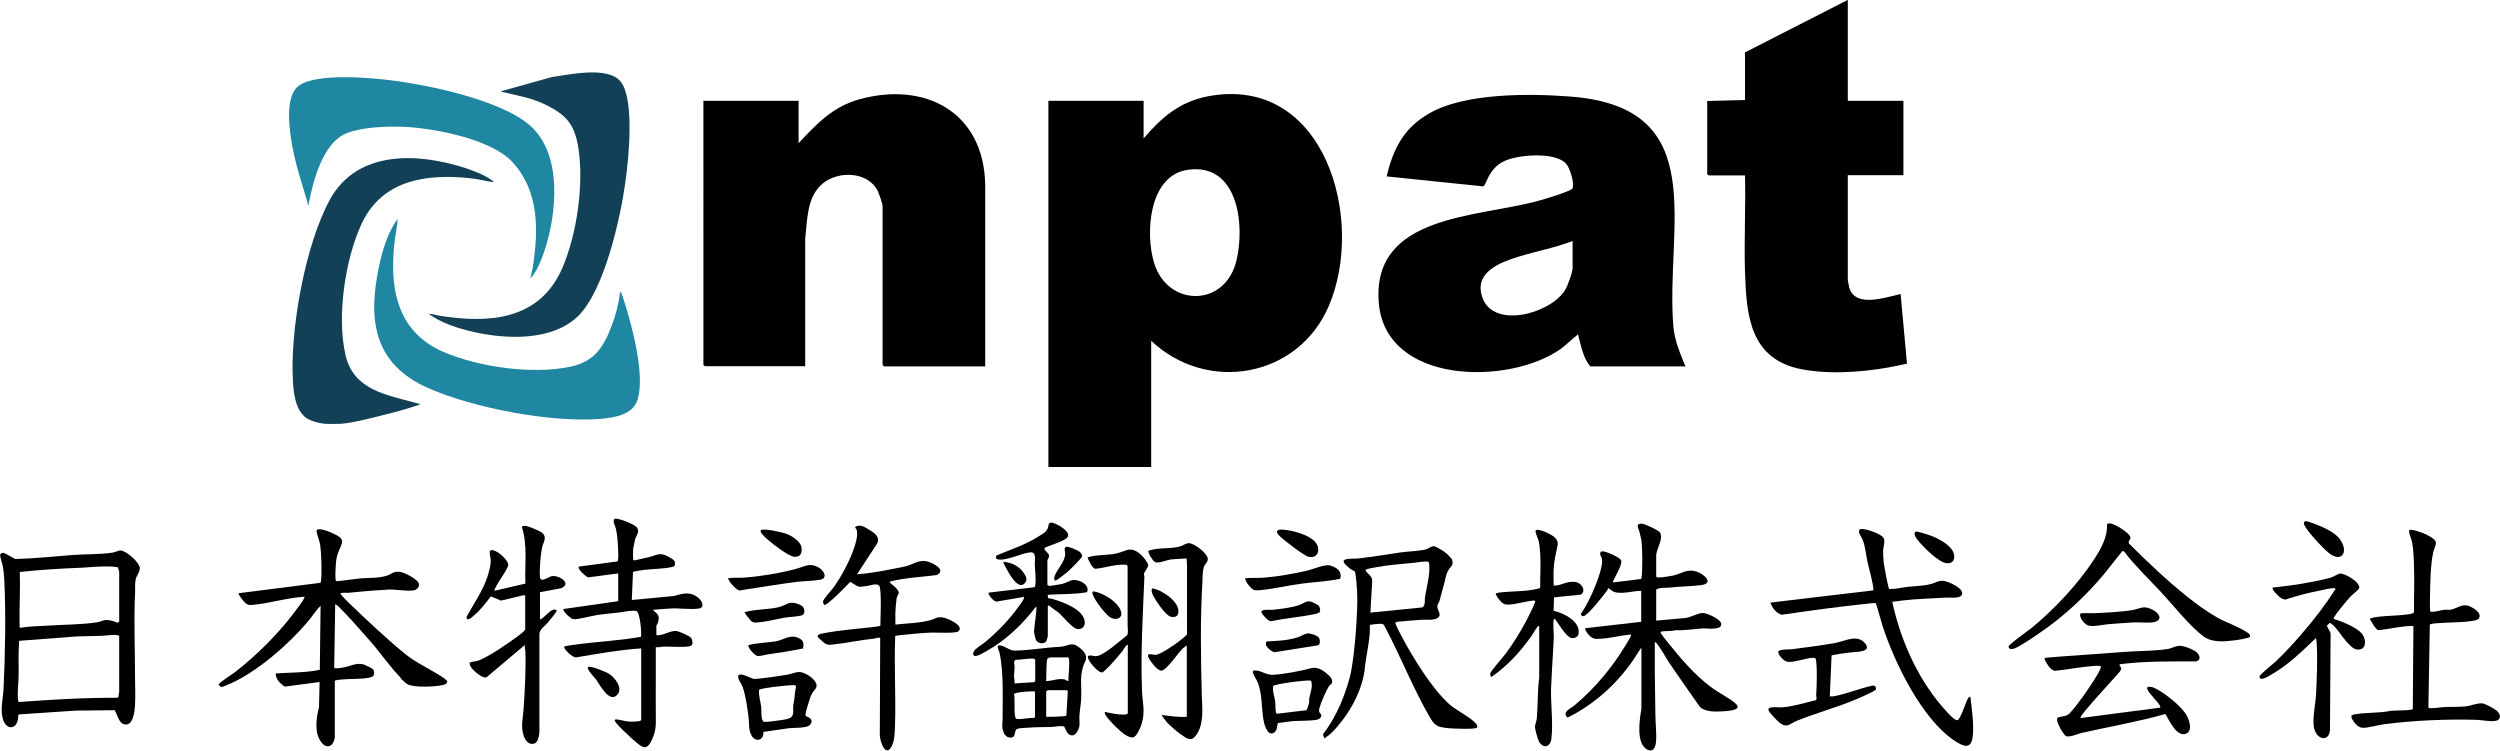
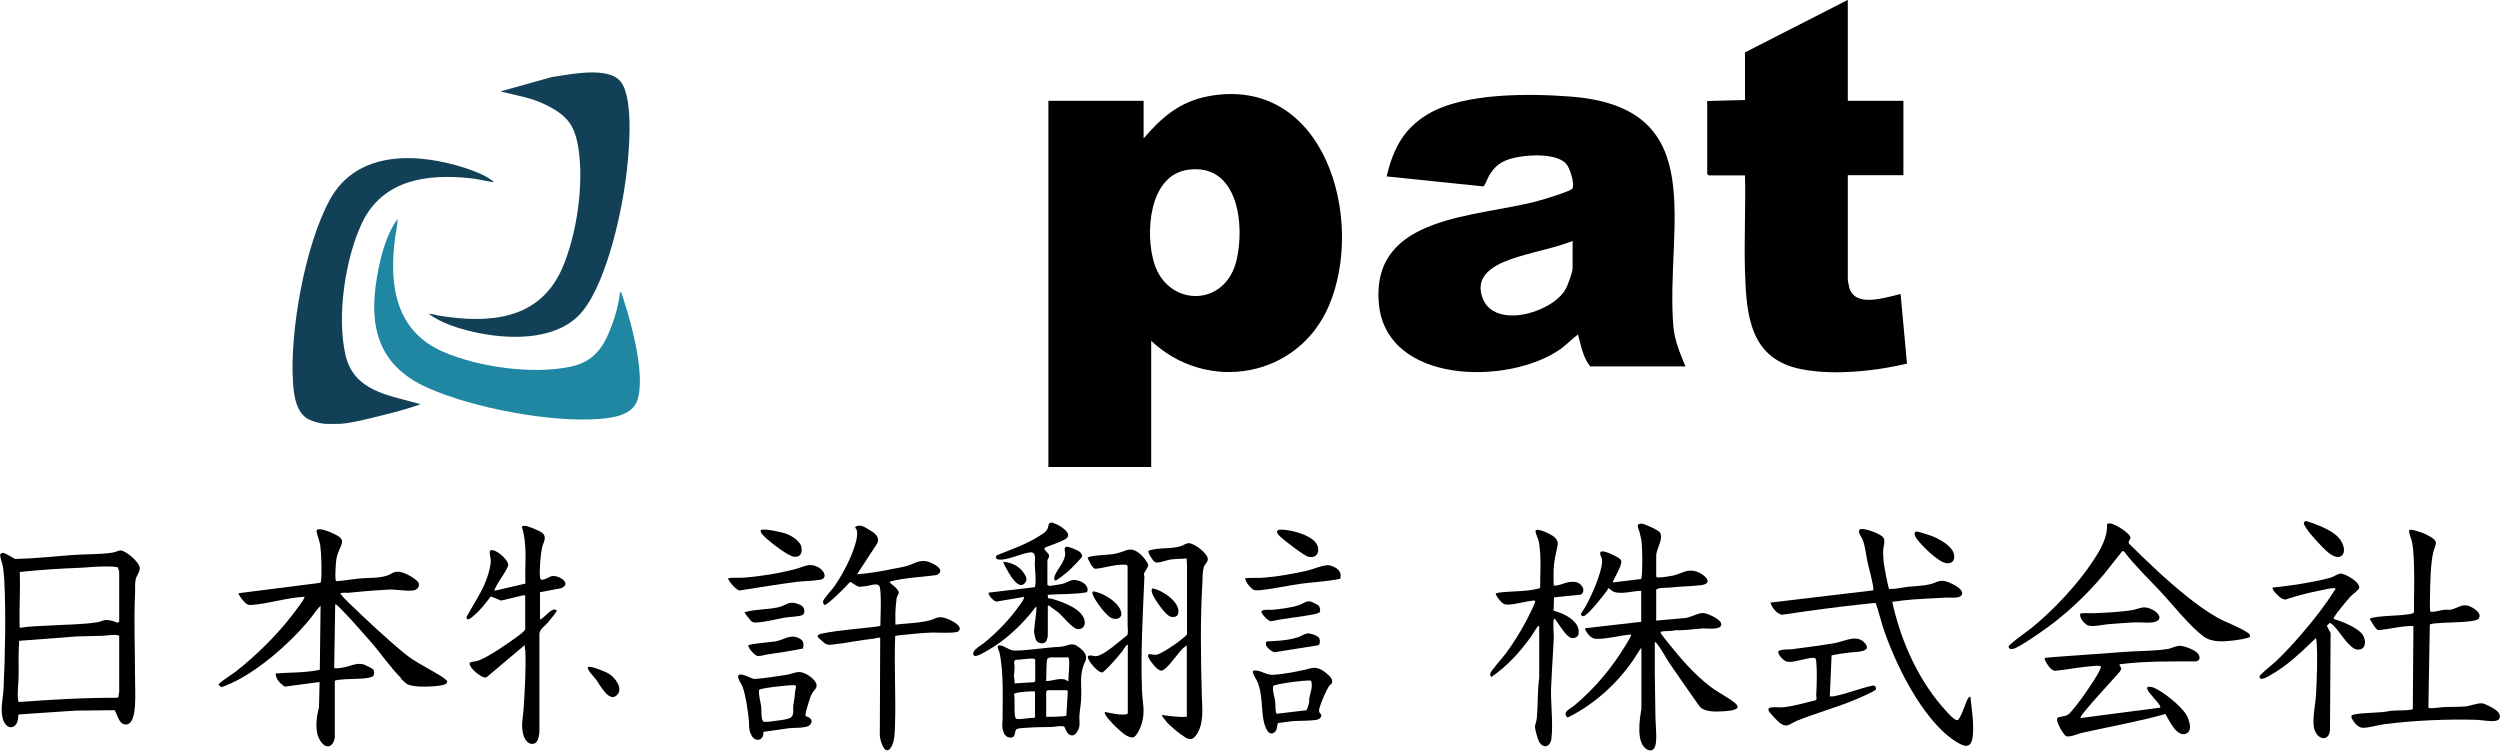
<svg xmlns="http://www.w3.org/2000/svg" id="_レイヤー_1" version="1.1" viewBox="0 0 125 37.53">
  <defs>
    <style>
      .st0 {
        fill: #1f87a1;
      }

      .st1 {
        fill: #124157;
      }
    </style>
  </defs>
  <g>
    <path d="M20.04,33.89c-.52-.52-1.01-1.24-1.51-1.81s-1.09-1.25-1.62-1.77c-.04-.04-.09-.08-.15-.1l-.05,3.18c.04.06.28,0,.36,0,.43-.05.75-.3,1.16-.15.06.02.4.19.43.23.06.07.06.26,0,.33-.04.04-.14.07-.19.08-.42.09-1,.05-1.45.1-.05,0-.26.03-.28.06v2.83c-.05.4-.36.63-.66.26-.38-.47-.27-1.22-.13-1.77l.03-1.26-1.74.23c-.22-.14-.47-.38-.45-.66.73-.05,1.48-.03,2.2-.18l.04-3.21c-.23.24-.42.54-.64.8-.93,1.11-2.52,2.5-3.85,3.09-.07.03-.43.19-.48.18-.04,0-.1-.1-.13-.12,0-.09.72-.54.84-.64,1.02-.79,2.08-1.84,2.86-2.86.11-.15.57-.73.59-.86.01-.06.01-.03-.03-.03-.8.04-1.73.33-2.53.4-.18.02-.27.02-.4-.1-.07-.07-.35-.39-.33-.48l4.09-.52s.03-.06.03-.09c.05-.42.02-1.39-.04-1.81-.02-.15-.21-.65-.18-.71.07-.2.73.09.86.16.21.1.48.22.4.49-.1.31-.23.45-.28.85-.02.15-.08.98,0,1.03.4-.03.8-.1,1.2-.14.45-.04.91,0,1.34-.14.25-.08.31-.22.63-.19.23.02.89.36.96.58.05.17-.1.33-.27.35-.4.06-.97-.09-1.39-.03-.63.03-1.25.09-1.88.15-.06,0-.38-.03-.38.05.13.16.27.31.43.46.84.81,1.85,1.76,2.75,2.5.53.44,1.08.69,1.66,1.04.1.06.49.29.5.38,0,.12-.11.15-.21.18-.38.09-1.45.14-1.78-.04-.09-.05-.25-.21-.33-.29h0Z" />
    <path d="M82.81,31.03l1.35-.12c.33,0,.69-.26.99-.26.21,0,.84.3.9.5.12.39-.7.26-.91.27-.45.03-.91.11-1.36.09-.21.06-.47.03-.67.06-.04,0-.08.02-.08.07,0,.03.31.42.36.48.63.79,1.33,1.61,2.14,2.22.37.28.89.54,1.22.81.41.34-.26.39-.5.41-.39.02-.95.07-1.25-.21-.51-.72-1.02-1.45-1.52-2.18-.2-.3-.4-.7-.63-.98-.03-.04-.05-.09-.11-.08,0,.52,0,1.04,0,1.56.01.69.02,1.39.03,2.09,0,.44.07.89.03,1.33-.02.27-.14.55-.45.38-.56-.31-.37-1.5-.28-2.02v-3.07c-.15.2-.26.41-.4.61-.83,1.21-1.96,2.23-3.29,2.89-.3-.28.14-.44.33-.6,1.03-.86,1.9-1.9,2.59-3.05.04-.08.24-.39.25-.45.01-.06-.03-.05-.07-.05-.48.05-1.02.19-1.49.21-.24.01-.34.01-.52-.16-.06-.06-.26-.3-.2-.37l2.79-.32v-1.55c-.39,0-1.03.2-1.39.04-.07-.03-.24-.19-.27-.17,0,.04-.02.08-.05.12-.16.22-.97,1.26-1.18,1.28-.06,0-.15-.05-.12-.12.15-.23.29-.47.41-.72.22-.43.71-1.57.64-2.02-.02-.11-.13-.2-.08-.33.04-.12.33,0,.42.03.13.05.59.25.62.38.07.27-.47,1.03-.41,1.09l1.4-.17s.03-.06.03-.09c.05-.38.04-1.37,0-1.76-.01-.14-.08-.38-.11-.52-.03-.13-.22-.4.1-.4.15,0,.87.33.94.46.03.06.05.18.04.25-.01.24-.24.66-.24.88v1.06l.05.04s.08,0,.12,0c.14,0,.52-.06.66-.09.46-.1.7-.37,1.22-.19.38.14.86.59.17.67-.51.06-1.04.06-1.57.12-.2.02-.49-.02-.65.1v1.5h-.02Z" />
    <path d="M6.01,27.52c.29,0,.96.59.98.88.01.19-.16.38-.2.55-.06.24-.02.53-.04.78-.06,1.32,0,2.65,0,3.97,0,.51.03,1.08,0,1.58-.02.29-.09,1.02-.52.94-.3-.06-.36-.5-.5-.71l-1.94.02-2.84.19-.04.05c.03.68-.6.84-.78.13-.12-.48.03-1.01.05-1.5.08-1.71.12-3.78.03-5.48-.01-.19-.04-.44-.07-.62-.02-.11-.16-.51-.13-.57.01-.03.08-.09.12-.09.15.01.48.24.63.31.95-.02,1.91-.13,2.87-.2.64-.05,1.36-.02,2-.12.13-.02.3-.11.4-.11h-.01ZM5.96,31.1v-2.51s-.05-.21-.08-.23c-.29-.05-.58-.04-.87-.03-.33,0-.7.05-1.03.06-1,.04-1.99.1-2.99.21.03.9-.03,1.81-.01,2.71,0,.02,0,.08.03.08.46-.08.94-.08,1.41-.11.76-.05,1.73-.05,2.46-.17.14-.02.27-.1.4-.11.2-.01.42.06.6.14,0,0,.07-.05.07-.05ZM5.96,34.58v-2.78s-.04-.04-.07-.04c-.22-.04-.54.02-.76.03-.43.01-.85.02-1.28.03l-2.89.22c-.05.59-.02,1.18-.03,1.77,0,.37-.07.77-.03,1.15,0,.03.01.13.05.14,1.63-.12,3.27-.22,4.91-.21l.07-.05c-.02-.08.03-.18.03-.24h0Z" />
-     <path d="M31.65,27.98s.05.05.07.04c.24-.06.48-.1.72-.16.47-.12.56-.28,1.06.02.18.11.3.16.23.41-.03.03-.06.04-.1.05-.39.11-1.04.1-1.47.16-.09.01-.48.07-.51.1l-.06,1.4,2.11-.2c.48-.14.84-.24,1.25.12.18.17.29.47-.03.51-.45.06-1.02-.04-1.48,0l-.8.06c.25.23.36.27.26.64-.01.05-.08.13-.08.16v.47c.32.04.72-.25,1.01-.21.13.02.61.23.71.33.09.09.13.35.01.41-.2.1-1.06.03-1.35.04-.13,0-.27.05-.41.03.01,1.1-.01,2.21,0,3.32,0,.52.04.79-.19,1.3-.08.17-.19.4-.4.38-.15-.01-.55-.38-.68-.5-.19-.18-.56-.52-.71-.71-.06-.07-.13-.19.02-.18.2.02.43.1.64.11.1,0,.55.02.59-.08v-3.58c-1.09.07-2.18.27-3.26.45-.17.01-.57-.37-.59-.5-.01-.06.01-.04.04-.05.1-.04.34-.06.46-.08,1.11-.16,2.24-.2,3.34-.4.04-.19-.05-1.23-.23-1.29-.31-.05-.6.05-.9.08-.37.04-.74.07-1.11.13-.25.04-.97.23-1.15.2-.11-.02-.56-.41-.48-.51l2.73-.39v-1.39l-1.5.2c-.11-.03-.56-.43-.47-.54l1.94-.26c.05-.06.03-.42.03-.52-.01-.32-.04-.79-.11-1.1-.02-.11-.22-.46-.05-.51s1.02.29,1.11.45c.13.22-.05.38-.1.56-.01.05-.1.45-.1.48,0,.11-.02.44,0,.52h0Z" />
-     <path d="M72.25,29.02c-.09.32-.18.7-.28,1.04-.02.07-.09.15-.1.23-.03.23.26.44.01.61-.2.13-.58.07-.82.09-.36.03-.73.05-1.09.09-.05,0-.21.01-.2.07.01.11.27.59.34.72.54,1.02,1.53,2.63,2.39,3.37.34.29,1.01.62,1.27.91.05.05.13.16.08.23-.07.1-1.24.05-1.43.03-.53-.06-.66-.09-.93-.55-.84-1.45-1.47-3.07-2.26-4.55-.02-.04-.06-.1-.1-.11-.07-.03-.63.02-.64.06,0,.13.01.26,0,.39-.04.45-.09.7-.18,1.25-.06.35-.06.44-.08.63-.21,1.4-1.09,2.46-1.19,2.59-.24.3-.5.61-.83.8l-.06-.21c.37-.48.66-1,.9-1.56.2-.48.44-1.16.52-1.66.17-.99.25-2.07.29-3.1.02-.51-.01-1.22-.09-1.72,0-.03-.01-.07-.03-.1-.1-.05-.21-.11-.29-.18-.67-.54.08-.43.49-.47.7-.08,1.4-.2,2.1-.3.38-.05.79-.06,1.17-.13.19-.03.34-.19.49-.18.09.01.44.22.53.29.1.07.35.3.38.4.07.29-.07.31-.18.49-.1.17-.13.32-.18.5h.01ZM71.43,28.1c-.09-.07-.59.03-.74.04-.64.06-1.3.11-1.93.23-.15.03-.3.05-.45.1-.04.03-.04.04-.02.07.07.14.35.28.32.53l-.09,1.56,2.61-.26c.16-.16.09-.33.12-.51.08-.51.26-1.12.21-1.64,0-.04-.01-.1-.04-.13h0Z" />
    <path d="M98.06,29.78c-.12.15-.55.09-.74.1-.54.03-1.09.05-1.64.09-.35.03-.72.07-1.06.12v.04c.44,1.98,1.34,3.98,2.73,5.47.09.1.39.43.52.41.15-.02.42-.91.52-1.07.03-.04.06-.11.13-.1.07.63.18,1.31.12,1.95-.07.75-.52.51-.95.22-1.61-1.09-2.97-3.89-3.56-5.71-.12-.38-.21-.77-.34-1.14-.03-.02-.31.01-.38.02-1.45.15-2.9.35-4.33.56-.27-.09-.47-.34-.56-.61l5.13-.61s.03-.05.02-.08c-.04-.39-.2-.92-.29-1.32-.08-.37-.11-.79-.25-1.14-.05-.13-.25-.36-.16-.49.03-.03.07-.04.11-.04.22-.02,1,.25,1.1.45.09.19-.01.4-.02.6s.01.47.03.67c.02.15.22,1.24.27,1.28.31.01.62-.07.93-.11.39-.04.78-.04,1.16-.14.21-.05.37-.18.59-.16.25.01,1.2.42.92.75h0Z" />
    <path d="M42.81,28.72c.64-.05,1.28-.16,1.91-.29.18-.04.4-.07.58-.12.35-.09.63-.32,1.01-.25.28.05,1.05.43.53.69-.78.11-1.59.13-2.35.33-.01.05.02.06.05.09.09.09.2.15.29.26.22.28.05.23,0,.49-.03.19-.05.5-.06.69-.01.21.01.42,0,.62.58-.07,1.25-.07,1.81-.24.23-.07.24-.15.54-.12.22.02,1.14.42.79.7-.13.11-1.12.05-1.37.06-.45.02-1,.07-1.45.12-.06,0-.32.03-.33.06-.06,1.49.04,2.98-.01,4.47-.01.3-.02.74-.15,1-.31.63-.58-.16-.61-.49l.02-4.89c-.03-.05-.24.02-.3.03-.71.07-1.41.23-2.1.3-.26.03-.33-.02-.51-.18-.25-.21-.35-.3.04-.38.85-.17,1.82-.23,2.69-.34.04,0,.17-.03.19-.05,0-.52.04-1.05.01-1.56,0-.09-.02-.28-.04-.36-.06-.26-.46-.08-.65-.06-.1.01-.27.04-.36.04-.16-.01-.42-.26-.48-.24-.15.18-1.12,1.16-1.28,1.15-.04-.03-.07-.12-.07-.17,0-.11.43-.58.53-.71.36-.5.76-1.24.97-1.82.11-.29.26-.74.19-1.04-.01-.06-.11-.12-.07-.17.21-.14.45,0,.64.12.28.16.64.38.43.74l-1,1.53h0Z" />
    <path d="M123.9,30.96c-.05.05-.24.08-.31.09-.58.09-1.26.06-1.85.12-.05,0-.23.03-.25.06l-.07,4.13c.02.06.08.05.13.05.22,0,.5-.05.73-.06.32-.01.68,0,1-.03.27-.03.59-.18.85-.15.14.02.59.26.7.36.22.19.25.48-.09.52-.28.03-.65-.05-.94-.06-1.47-.04-3.12.03-4.58.22-.32.04-.77.18-1.07.18-.17,0-.31-.12-.41-.24-.06-.07-.23-.31-.15-.38.03-.02.05-.03.08-.04.57-.12,1.29-.06,1.87-.19.33-.03.72,0,1.03-.06.03,0,.06-.01.07-.05l.03-4.13c-.59-.01-1.16.15-1.74.21-.15-.02-.36-.43-.44-.56.01-.06.34-.1.41-.11.49-.06.99-.05,1.48-.12.08-.01.29-.03.32-.11-.01-.76.03-1.51,0-2.27-.01-.41-.02-.88-.11-1.28-.04-.19-.15-.36-.13-.55.06-.09.64.12.75.17.16.07.54.25.58.42.03.13-.1.37-.13.52-.13.56-.15,1.55-.16,2.14,0,.12-.02.75.02.81.03.04.05.02.08.02.2,0,.4-.07.6-.1.1-.01.2,0,.3,0,.31-.04.56-.29.88-.21.24.06.81.4.52.69h0Z" />
    <path d="M26.28,29.8s-.07-.05-.1-.04l-1.13.27-.51-.21c-.26.34-.52.69-.86.97-.09.08-.37.32-.35.05.35-.65.79-1.26,1.03-1.97.08-.23.18-.61.18-.85,0-.1-.1-.44-.03-.49.22-.15.89.44.9.7.01.23-.65,1.02-.69,1.31l1.55-.36c-.04-.94.12-1.93-.18-2.83,0-.03.08-.06.12-.06.14-.02.8.26.91.36.26.24.02.5-.02.74-.07.33-.14,1.15-.1,1.48.04.28.41-.02.58-.06.33-.08,1.05.36.48.6l-1.06.2v1.36c.07,0,.12-.07.18-.11.17-.13.48-.53.66-.33,0,.06-.38.52-.45.6-.15.18-.39.31-.42.55v4.96c-.04.2-.06.51-.3.55-.28.05-.45-.24-.51-.48-.12-.47-.01-.8.02-1.26.06-.89.12-1.96.09-2.85,0-.12-.05-.23-.03-.35l-1.92,1.62c-.2.06-.62-.31-.74-.47-.26-.37.03-.28.3-.36.49-.15,1.6-.92,2.05-1.26.11-.08.25-.19.33-.3v-1.69h0Z" />
    <path d="M77.69,30.54c.5.12,1.33.52,1.24,1.14-.02.18-.23.26-.39.21-.25-.08-.62-.72-.79-.94-.02-.03-.05.02-.06.03-.05.17,0,.66,0,.87-.03.75-.09,1.49-.12,2.24-.08.89.11,1.98,0,2.85-.05.39-.38.52-.61.16-.07-.12-.2-.6-.21-.73s.08-.31.09-.45c.06-.67.03-1.36.12-2.03v-2.59c-.06-.01-.06.02-.09.05-.11.13-.21.33-.31.47-.55.77-1.19,1.48-1.98,2.02-.06.02-.07-.13-.07-.16,0-.1.65-.83.77-.99.37-.5.75-1.11,1.04-1.66.07-.13.44-.87.44-.95,0-.08-.11-.05-.17-.04-.35.03-1.01.24-1.33.18-.17-.03-.41-.36-.48-.52.01-.04.13-.07.17-.07.61-.08,1.32-.04,1.93-.19.05-.01.11-.02.13-.08-.01-.55.04-1.14,0-1.69-.01-.16-.04-.45-.07-.6-.02-.09-.2-.48-.16-.54.11-.15.79.2.91.3.13.11.23.25.19.43-.09.44-.18.78-.2,1.25,0,.1-.01.7.01.75.02.03.05.03.08.02.35-.03.59-.24,1.01-.18.28.04.55.42.27.63l-1.35.14-.02.68h0Z" />
    <path d="M104.05,35.9l3.97-.52-.02-.09c-.11-.21-.59-.65-.64-.85-.04-.15.18-.1.26-.08.48.16,1.43.93,1.69,1.37.14.24.34.78.02.94-.48.24-.87-.66-1.06-.97-1.38.39-2.8.63-4.2.95-.22.05-.56.22-.76.16-.09-.03-.26-.33-.31-.42-.36-.72,0-.45.39-.65.15-.08.59-.69.72-.86.13-.18,1.02-1.44.93-1.57-.15-.04-.34-.01-.5,0-.59.05-1.18.17-1.78.23-.21-.02-.34-.24-.44-.4-.13-.23-.15-.25.15-.27,1.22-.1,2.45-.17,3.67-.27.71-.06,1.57-.04,2.24-.15.21-.03.39-.16.61-.16s.7.19.85.33c.16.15.22.38-.03.45-1.27,0-2.54-.02-3.81.14-.08.05.06.13.06.21,0,.05-.03.11-.06.15-.55.63-1.13,1.24-1.67,1.88-.04.05-.34.4-.3.44h0Z" />
    <path d="M112.5,31.84c-.04.07-.67.17-.8.18-.51.06-1.1.12-1.54-.21-.7-.53-1.54-1.6-2.16-2.26s-1.26-1.27-1.8-1.98l-.08-.02-.93,1.17c-.94,1.12-2.02,2.12-3.24,2.95-.31.21-.9.62-1.22.75-.1.04-.3.07-.3-.09,0-.11,1.01-.82,1.17-.95,1.12-.92,2.3-2.18,3.09-3.39.34-.52.69-1.12.66-1.76l.02-.04c.12-.08.43.08.55.15.15.08.57.36.6.52.02.12-.15.22-.06.33.92.91,1.86,1.81,2.87,2.62.49.39.98.75,1.52,1.06.46.26,1.05.45,1.46.72.11.07.23.12.18.28h0Z" />
    <path d="M116.72,30.96c.39.11,1.25.46,1.44.82.16.29.13.72-.28.7-.22-.01-.4-.24-.55-.39-.21-.23-.51-.72-.73-.88-.03-.02-.08-.07-.12-.06l-.14.14.19.36-.03,4.79c0,.63-.58.6-.77.06-.15-.42.04-1.26.07-1.73.04-.8.09-1.88.03-2.67,0-.07-.03-.13-.03-.2-.68.65-1.38,1.34-2.2,1.81-.09.05-.65.42-.62.11.01-.1.7-.64.82-.76.45-.42.92-.94,1.32-1.41.6-.69,1.16-1.42,1.65-2.19,0-.06,0-.04-.05-.05-.15-.02-.6.09-.78.13-.57.11-1.13.26-1.68.44-.07-.01-.13-.04-.2-.07-.09-.05-.49-.43-.43-.53.54-.07,1.08-.12,1.61-.22.38-.07.93-.17,1.3-.28.15-.04.34-.19.47-.2.25-.02,1.03.45.95.73-.02.07-.35.33-.44.42-.15.16-.33.39-.47.56-.06.08-.41.49-.36.56h0Z" />
    <path d="M54.26,33.07c-.31.64-.17,1.15-.2,1.84-.01.29-.07.59-.09.88-.01.16.02.36,0,.51s-.17.47-.35.47c-.31.01-.35-.43-.43-.45-.21-.04-.43.02-.63.03-.36.01-.73,0-1.09.03-.16.01-.47.02-.6.06-.19.06-.04.44-.33.44-.27,0-.36-.21-.41-.44-.04-.2,0-.3,0-.48,0-1.02.06-2.39-.16-3.35-.02-.07-.2-.37.04-.34s.48.27.74.26c.74-.01,1.53-.16,2.27-.19.41-.04.56-.27.94.03.21.16.44.4.31.69h0ZM53.41,32.87h-.91s-.11.04-.12.06c-.09.12-.04.92-.08,1.12.3.01.62-.15.92-.08.07.01.12.09.2.08,0-.34.07-.74.03-1.08,0-.04,0-.08-.05-.1h0ZM51.76,34.07v-1.09c-.05-.07-.18-.05-.26-.05-.24.01-.48.06-.72.06-.13.09-.05.23-.05.34,0,.14-.03.32-.03.46,0,.12.05.25.02.38l.98-.06s.05-.04.05-.04ZM52.3,35.84c.13.01.99-.01,1.02-.06l.07-1.22-.04-.05h-.97s-.07.07-.07.07v1.26h0ZM51.76,34.57c-.13-.02-1.03.03-1.06.14.07.22-.03,1.09.1,1.22.09.08.72-.06.88-.03l.07-.04v-1.29h0Z" />
    <path d="M52.39,29.25s.05.04.07.05c.03,0,.56-.08.63-.1.39-.09.45-.31.91-.14.22.08.47.3.35.55-.64.12-1.32.08-1.97.13l.03.17c.06.02.12.01.19.03.53.16,1.61.52,1.64,1.18.01.22-.18.38-.39.33-.25-.06-.68-.6-.9-.8-.16-.13-.35-.24-.5-.38l-.06.03v1.52s-.05.18-.06.21c-.11.22-.46.15-.54-.05-.02-.05-.09-.35-.09-.39.02-.34.1-.76.12-1.12,0-.04.01-.11-.02-.14-.65.86-1.5,1.68-2.45,2.21-.12.07-.51.31-.63.25s-.04-.23.03-.3c.16-.16.45-.32.63-.49.57-.49,1.14-1.08,1.57-1.7.08-.11.23-.29.25-.42,0-.03,0-.07-.03-.03l-1.35.23c-.12,0-.45-.35-.38-.45l2.29-.27c.1-.1.02-.92.01-1.1-.01-.25.11-.69-.25-.64-.43.05-1.09.39-1.53.36-.06,0-.16-.03-.17-.11l.04-.1c.73-.3,1.49-.55,2.15-.98.17-.11.32-.18.41-.38.04-.1.02-.28.17-.28.22,0,1.04.46.81.74-.17.21-1.09.46-1.14.53-.06.1.2.24.22.36s-.08.23-.08.26v1.24h0Z" />
    <path d="M58.32,36.07s-.26-.29-.22-.32c.41.05.82.12,1.24.09v-3.57s-.17.12-.2.15c-.28.29-.59.77-.89,1.02-.15.12-.22.12-.37.01-.12-.08-.49-.53-.48-.67,0-.04.02-.06.05-.07.12-.01.23.04.36.03.21-.02.97-.53,1.16-.69.08-.06.36-.27.38-.34v-3.44s-.02-.35-.02-.35c-.27.03-.57.02-.83.06-.18.03-.61.21-.76.12-.1-.06-.34-.44-.32-.56.52-.19,1.09-.07,1.62-.23.13-.04.26-.16.42-.15.27.02.92.5.93.79,0,.17-.16.27-.2.41-.07.25-.06.52-.07.77-.11,1.79-.08,3.83-.03,5.63.02.65.12,1.42-.27,1.98-.25.36-.45.21-.75,0-.24-.17-.57-.46-.77-.67h0Z" />
    <path d="M55.27,35.6s.99.24,1.12.07v-3.43c-.05-.05-.25.28-.27.32-.18.22-.4.48-.59.68-.07.07-.34.36-.41.38-.19.05-.74-.57-.73-.79.03-.11.32-.02.4-.02.39-.01,1.25-.81,1.58-1.06.05-.17.01-.34.01-.5,0-.98,0-1.96,0-2.94l-.05-.07c-.53-.05-1.04.15-1.56.2-.17-.03-.32-.4-.39-.55.02-.11,1.09-.16,1.25-.18.29-.04.47-.13.73-.21s.5.06.69.24c.11.09.34.38.36.52.01.1-.2.35-.21.42s.03.12.02.18c-.08,1.88-.19,3.78-.12,5.66.02.6.17,1.04-.01,1.65-.05.17-.24.63-.41.69-.27.08-.65-.3-.84-.47-.09-.08-.7-.68-.59-.79h0Z" />
    <path d="M91.58,32.76l-.09,2.06c.05,0,.11,0,.16,0,.64-.11,1.33-.4,1.98-.54.12-.03.21.11.15.21-.03.06-.83.42-.96.47-.97.41-2.01.69-2.98,1.08-.36.15-.48.39-.87.09-.1-.08-.54-.53-.55-.63-.02-.21.5-.12.65-.13.57-.04,1.17-.23,1.72-.36.08-.08.01-.18.02-.26.03-.49.05-1.21,0-1.7-.01-.11-.03-.16-.16-.16-.35.01-.98.25-1.28.2-.18-.03-.46-.33-.46-.51.07-.13.55-.1.7-.12.7-.09,1.46-.19,2.15-.31.48-.09,1.09-.45,1.48,0,.41.47-.47.44-.71.47-.32.04-.64.08-.95.15h.01Z" />
    <path d="M38.17,36.6c.03.44-.42.54-.61.14-.14-.29-.09-.47-.12-.76-.05-.46-.15-1.18-.3-1.61-.05-.16-.21-.35-.23-.5-.06-.35.63.04.75.07.15.04,1.43-.16,1.68-.2.4-.07.56-.25.96-.04.23.11.71.47.46.76-.22.25-.25.42-.35.74-.03.11-.18.53-.12.61.24.06.41.25.19.45-.17.16-.79.12-1.03.15-.42.05-.84.13-1.26.18h0ZM38.15,36.07c.06.06.52-.01.64-.03.17-.02.66-.07.77-.18.16-.16.08-.38.1-.56.04-.25.07-.39.09-.67,0-.11.08-.26.03-.36-.08-.05-.97.06-1.13.08-.11.02-.66.08-.7.15-.02.28.07.56.11.83.02.16-.02.62.1.73h0Z" />
    <path d="M66.58,34.19s-.09.06-.11.09c-.16.23-.43.86-.5,1.13s.09.23.1.37c-.02.13-.16.21-.29.22-.37.05-.8.03-1.18.06-.23.02-.46.07-.69.09-.08.04,0,.39-.24.5-.33.16-.48-.52-.51-.73-.08-.56-.06-1.2-.25-1.74-.05-.15-.24-.43-.26-.53-.03-.15.07-.13.18-.12.28.03.51.22.8.21.54-.02,1.4-.19,1.92-.33.31-.08.59.09.81.29.15.13.32.28.22.48h0ZM65.55,34.03c-.23-.04-1.83.17-1.89.27-.05.26.07.52.1.78.03.2-.02.42.07.61l1.5-.18c.04-.11.1-.24.12-.36.02-.09,0-.18.02-.26.05-.28.19-.58.08-.86h0Z" />
    <path d="M36.41,28.91c.27-.04.54-.01.8-.03.81-.06,1.79-.22,2.57-.43.44-.11.67-.33,1.13-.09.29.15.51.56.08.63-.35.06-.78.06-1.14.1-.93.12-1.86.28-2.79.42-.2.13-.71-.56-.65-.61Z" />
    <path d="M62.25,28.91c.33-.03.66,0,.99-.03.63-.05,1.47-.2,2.09-.34.31-.07.89-.33,1.16-.27.33.09.63.28.52.67-.62.13-1.28.16-1.91.24-.7.09-1.4.26-2.1.33-.07,0-.21.01-.27,0-.15-.03-.48-.43-.47-.6h0Z" />
    <path d="M107.19,30.37c.24-.02.68.19.77.43.08.2-.16.3-.33.32-.29.03-.63-.01-.94,0-.42.02-.85.06-1.28.09-.27.02-.8.16-1.03.05-.17-.07-.42-.38-.37-.57.04-.06.61-.02.73-.03.59-.03,1.33-.06,1.9-.16.17-.03.38-.12.53-.13h0Z" />
    <path d="M37.4,30.86s-.19-.23-.17-.25c.55-.16,1.14-.12,1.7-.25.39-.09.49-.33.95-.17.18.06.33.15.34.35,0,.13-.04.21-.17.24-.24.06-.6.06-.86.11-.4.07-.89.2-1.28.23-.31.03-.33-.03-.51-.26h0Z" />
    <path d="M115.26,26.06c.1-.03.66.21.79.26.35.16.76.36.98.69.4.61.05,1.15-.6.63-.3-.24-.88-.88-1.1-1.2-.06-.09-.24-.33-.06-.38h0Z" />
    <path d="M65.97,30.62s-.12.06-.16.07c-.74.16-1.51.21-2.24.37-.15.03-.5-.37-.5-.47,0-.14.46-.09.56-.1.39-.04.98-.11,1.34-.24.22-.08.35-.24.61-.16.05.02.32.16.35.19.07.07.11.27.04.35h0Z" />
    <path d="M40.17,32.42c-.61.13-1.24.22-1.85.31-.13.02-.28.08-.43.07-.15-.01-.45-.36-.48-.52.02-.09,1.2-.18,1.37-.21.43-.08.73-.38,1.17-.16.23.12.24.24.21.49h0Z" />
    <path d="M95.82,26.58c.07-.02.65.18.77.22.37.15.95.45,1.09.85.1.29-.02.55-.36.51-.41-.05-1.22-.87-1.47-1.2-.07-.1-.22-.33-.03-.39h0Z" />
    <path d="M38.1,26.49c.18-.06.98.12,1.19.19.29.1.76.39.79.72.02.26-.05.45-.35.44s-1.16-.69-1.4-.91c-.07-.06-.44-.38-.24-.45h0Z" />
    <path d="M65.76,27.1c.27.3.19.85-.33.74-.23-.05-1.25-.84-1.45-1.04-.18-.18-.2-.33.11-.32.49.02,1.34.24,1.67.62h0Z" />
    <path d="M65.34,31.67c.15-.02.51.09.6.21.07.09.09.37-.06.39l-2.15.34c-.12,0-.41-.25-.43-.36-.01-.05-.01-.09,0-.14l.05-.04c.49-.02,1.09-.05,1.55-.21.16-.05.29-.16.46-.18h0Z" />
    <path d="M29.4,33.36c.07-.11.92.24,1.05.33.3.19.71.71.42,1.04-.39.46-.87-.48-1.07-.76-.07-.09-.48-.51-.4-.61Z" />
    <path d="M53.32,27.34c.1-.03.56.17.65.24.07.05.16.16.13.25s-.61.67-.72.76c-.08.07-.55.45-.62.44-.06-.04-.06-.12-.04-.19.09-.33.54-.75.54-1.16,0-.1-.09-.3.05-.34h0Z" />
    <path d="M54.66,29.57c.48.05,1.31.56,1.4,1.05.06.3-.24.39-.49.28s-.72-.75-.85-1c-.03-.06-.17-.3-.06-.33Z" />
    <path d="M57.63,29.42c.48.08,1.41.7,1.28,1.25-.04.18-.23.21-.39.16-.26-.08-.8-.88-.9-1.13-.02-.06-.08-.25.01-.28Z" />
    <path d="M50.18,28.09c.38.04.71.18.95.48.15.19.3.43.08.62-.34.3-.79-.58-.92-.81-.02-.04-.15-.26-.11-.29Z" />
  </g>
  <g>
    <path d="M57.56,17.04v6.31h-5.14V5.04h4.76v1.88c.91-1.06,1.81-1.84,3.24-2.11,5.83-1.08,7.87,6.18,6.02,10.49-1.54,3.59-6.08,4.38-8.88,1.74h0ZM59.39,8.49c-1.96.28-2.14,3.2-1.68,4.67.67,2.19,3.56,2.24,4.12-.16.42-1.78.07-4.87-2.44-4.51Z" />
    <path d="M84.24,18.32h-4.73c-.37-.46-.46-1.05-.61-1.6-.3.23-.57.51-.87.73-2.6,1.83-8.75,1.78-9.09-2.3-.37-4.44,4.95-4.27,7.98-5.11.24-.06,1.62-.48,1.7-.61.13-.23-.13-1.04-.31-1.24-.53-.6-2.3-.46-2.99-.18-.42.17-.64.4-.87.78-.07.11-.21.52-.29.53l-4.83-.5c.33-1.37.84-2.39,2.08-3.12,1.79-1.07,5.09-1.03,7.14-.87,7.07.55,4.7,6.53,5.12,11.51.06.69.35,1.37.61,2h0s-.01-.01-.01-.01ZM78.63,12.05c-.88.34-1.82.51-2.72.79s-2.22.77-1.8,2.01c.53,1.62,3.39.85,4.14-.34.13-.21.38-.89.38-1.12v-1.34h0Z" />
-     <path d="M49.27,18.32h-5.07l-.07-.07v-7.96c0-.09-.18-.61-.23-.72-.48-1-1.98-1.05-2.77-.39s-.76,1.79-.87,2.75v6.38h-5.02l-.07-.07V5.04h4.76v2.12c.88-.95,1.72-1.83,3.02-2.19,3.3-.92,6.23.63,6.31,4.24v9.11h0Z" />
    <path d="M92.39,0v5.04h2.78v3.72h-2.78v5.25s.06.31.07.36c.29,1.05,1.84.49,2.57.33l.32,3.48c-.64.15-1.3.27-1.95.34-1.1.12-2.24.15-3.33-.06-2.56-.5-2.75-2.66-2.82-4.86-.05-1.61.04-3.22,0-4.83h-1.82l-.07-.07v-3.65l1.89-.05v-2.38L92.38,0h0Z" />
  </g>
  <g>
    <path class="st1" d="M24.68,9.11c-.37-.05-.74-.15-1.1-.19-2.2-.25-4.46.05-5.49,2.25-.84,1.79-1.26,4.68-.81,6.6.42,1.78,2.12,1.98,3.6,2.4.04.01.1,0,.11.06-.6.2-1.26.39-1.97.56-.7.17-1.36.35-1.98.4-.16.01-.61.01-.82,0-.23-.03-.48-.09-.67-.17-.72-.26-.86-1.21-.9-1.89-.17-2.57.6-6.88,1.85-9.16,1.37-2.48,4.4-2.34,6.79-1.56.48.16,1.03.37,1.41.69h0Z" />
-     <path class="st0" d="M26.52,13.93c.03-.19.09-.38.12-.58.29-1.85.32-3.79-1.02-5.25-1.06-1.15-3.94-1.7-5.46-1.76-.84-.03-2.07.01-2.85.33-1.17.48-1.66,2.39-1.87,3.51,0,.04-.02.07-.06.08,0-.04,0-.09,0-.13-.28-.94-.58-1.82-.76-2.79-.14-.79-.42-2.53.33-3.06.89-.63,3.48-.4,4.56-.27,1.9.23,5.6,1,7.03,2.3,1.59,1.44,1.3,4.39.68,6.24-.16.47-.37,1-.69,1.37Z" />
    <path class="st1" d="M21.42,15.7c.18-.02.35.05.52.08,2.52.41,5.05.23,6.18-2.39.73-1.7,1.09-4.21.79-6.04-.18-1.08-.55-1.56-1.52-2.06-.78-.4-1.44-.49-2.26-.69-.03,0-.07,0-.07-.04l2.54-.71c.88-.12,2.82-.56,3.44.24.7.91.39,3.87.23,5.01-.25,1.81-1.05,5.42-2.37,6.71-1.29,1.25-3.58,1.16-5.21.79-.78-.18-1.63-.44-2.27-.92h0Z" />
    <path class="st0" d="M31,14.61c.07-.01.05,0,.07.04.04.1.1.3.14.42.4,1.24,1.05,3.68.67,4.91-.24.78-1.2.91-1.92.97-2.45.18-6.3-.55-8.56-1.55-2.73-1.21-3.03-3.43-2.43-6.17.17-.78.44-1.64.91-2.29,0,.33-.09.66-.13.98-.3,2.35.02,4.63,2.41,5.67,1.78.77,4.49,1.15,6.39.74,1.18-.26,1.64-.99,2.04-2.06.2-.52.35-1.1.41-1.65h0Z" />
  </g>
</svg>